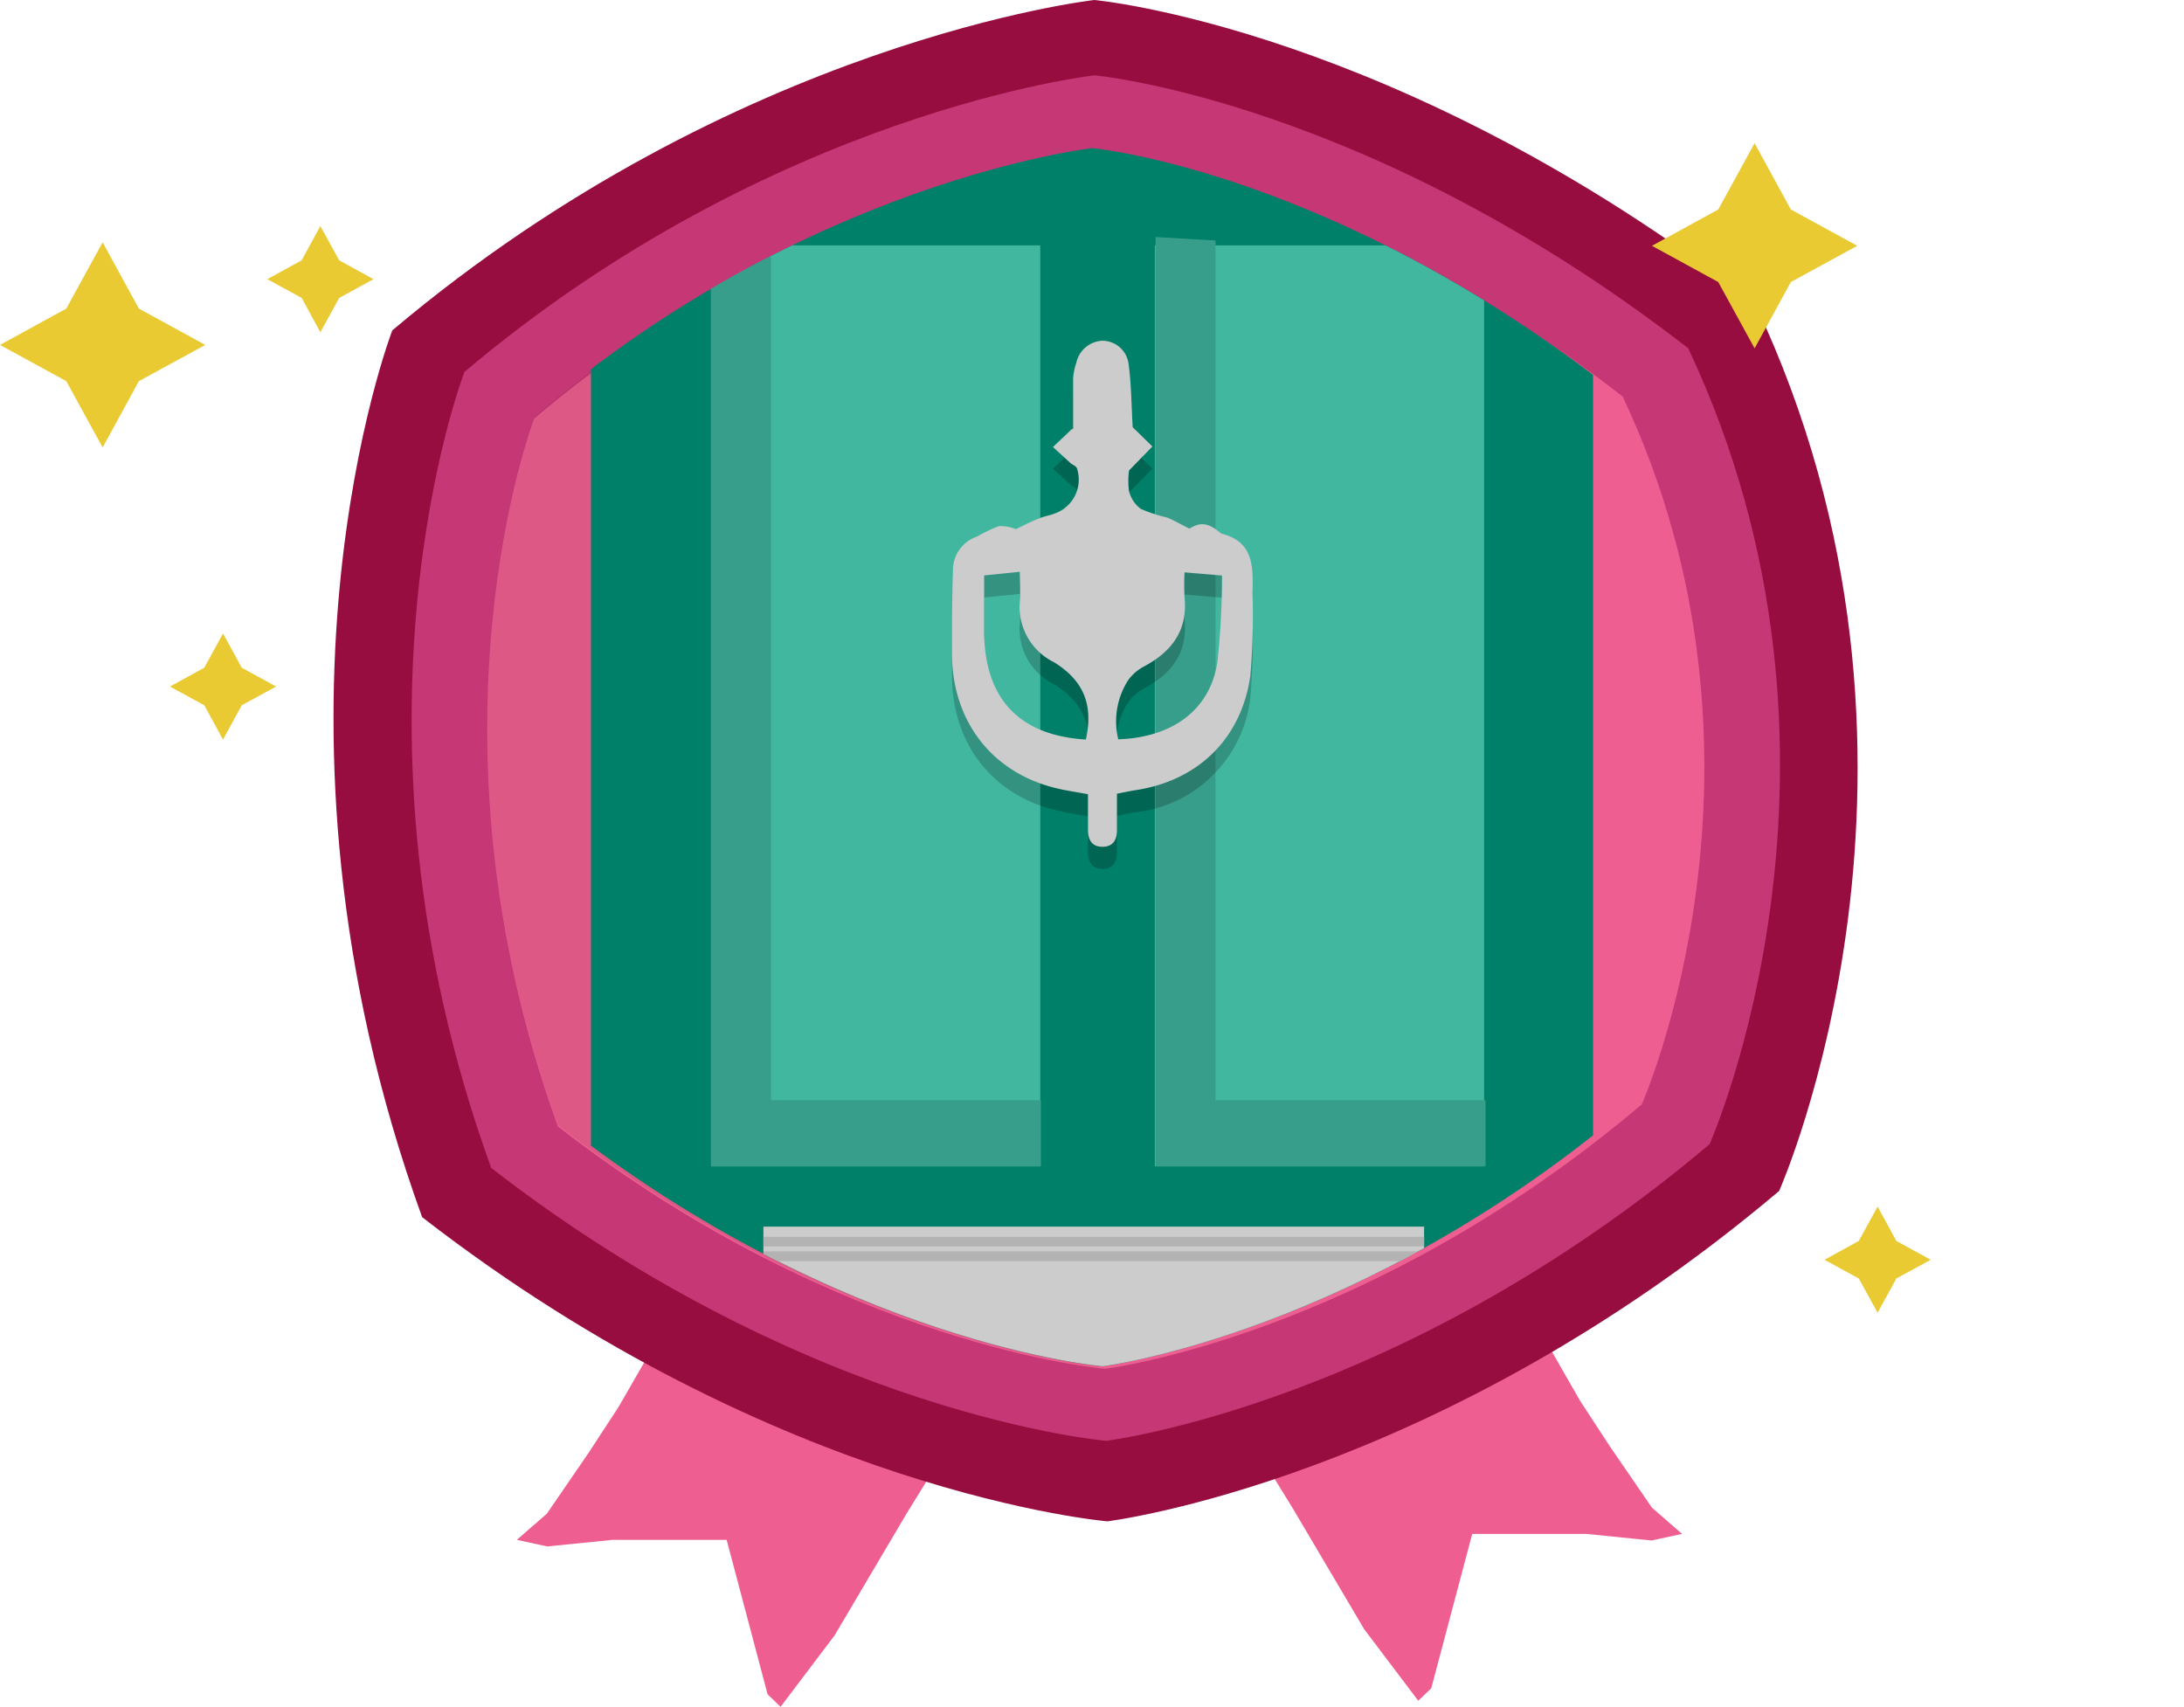
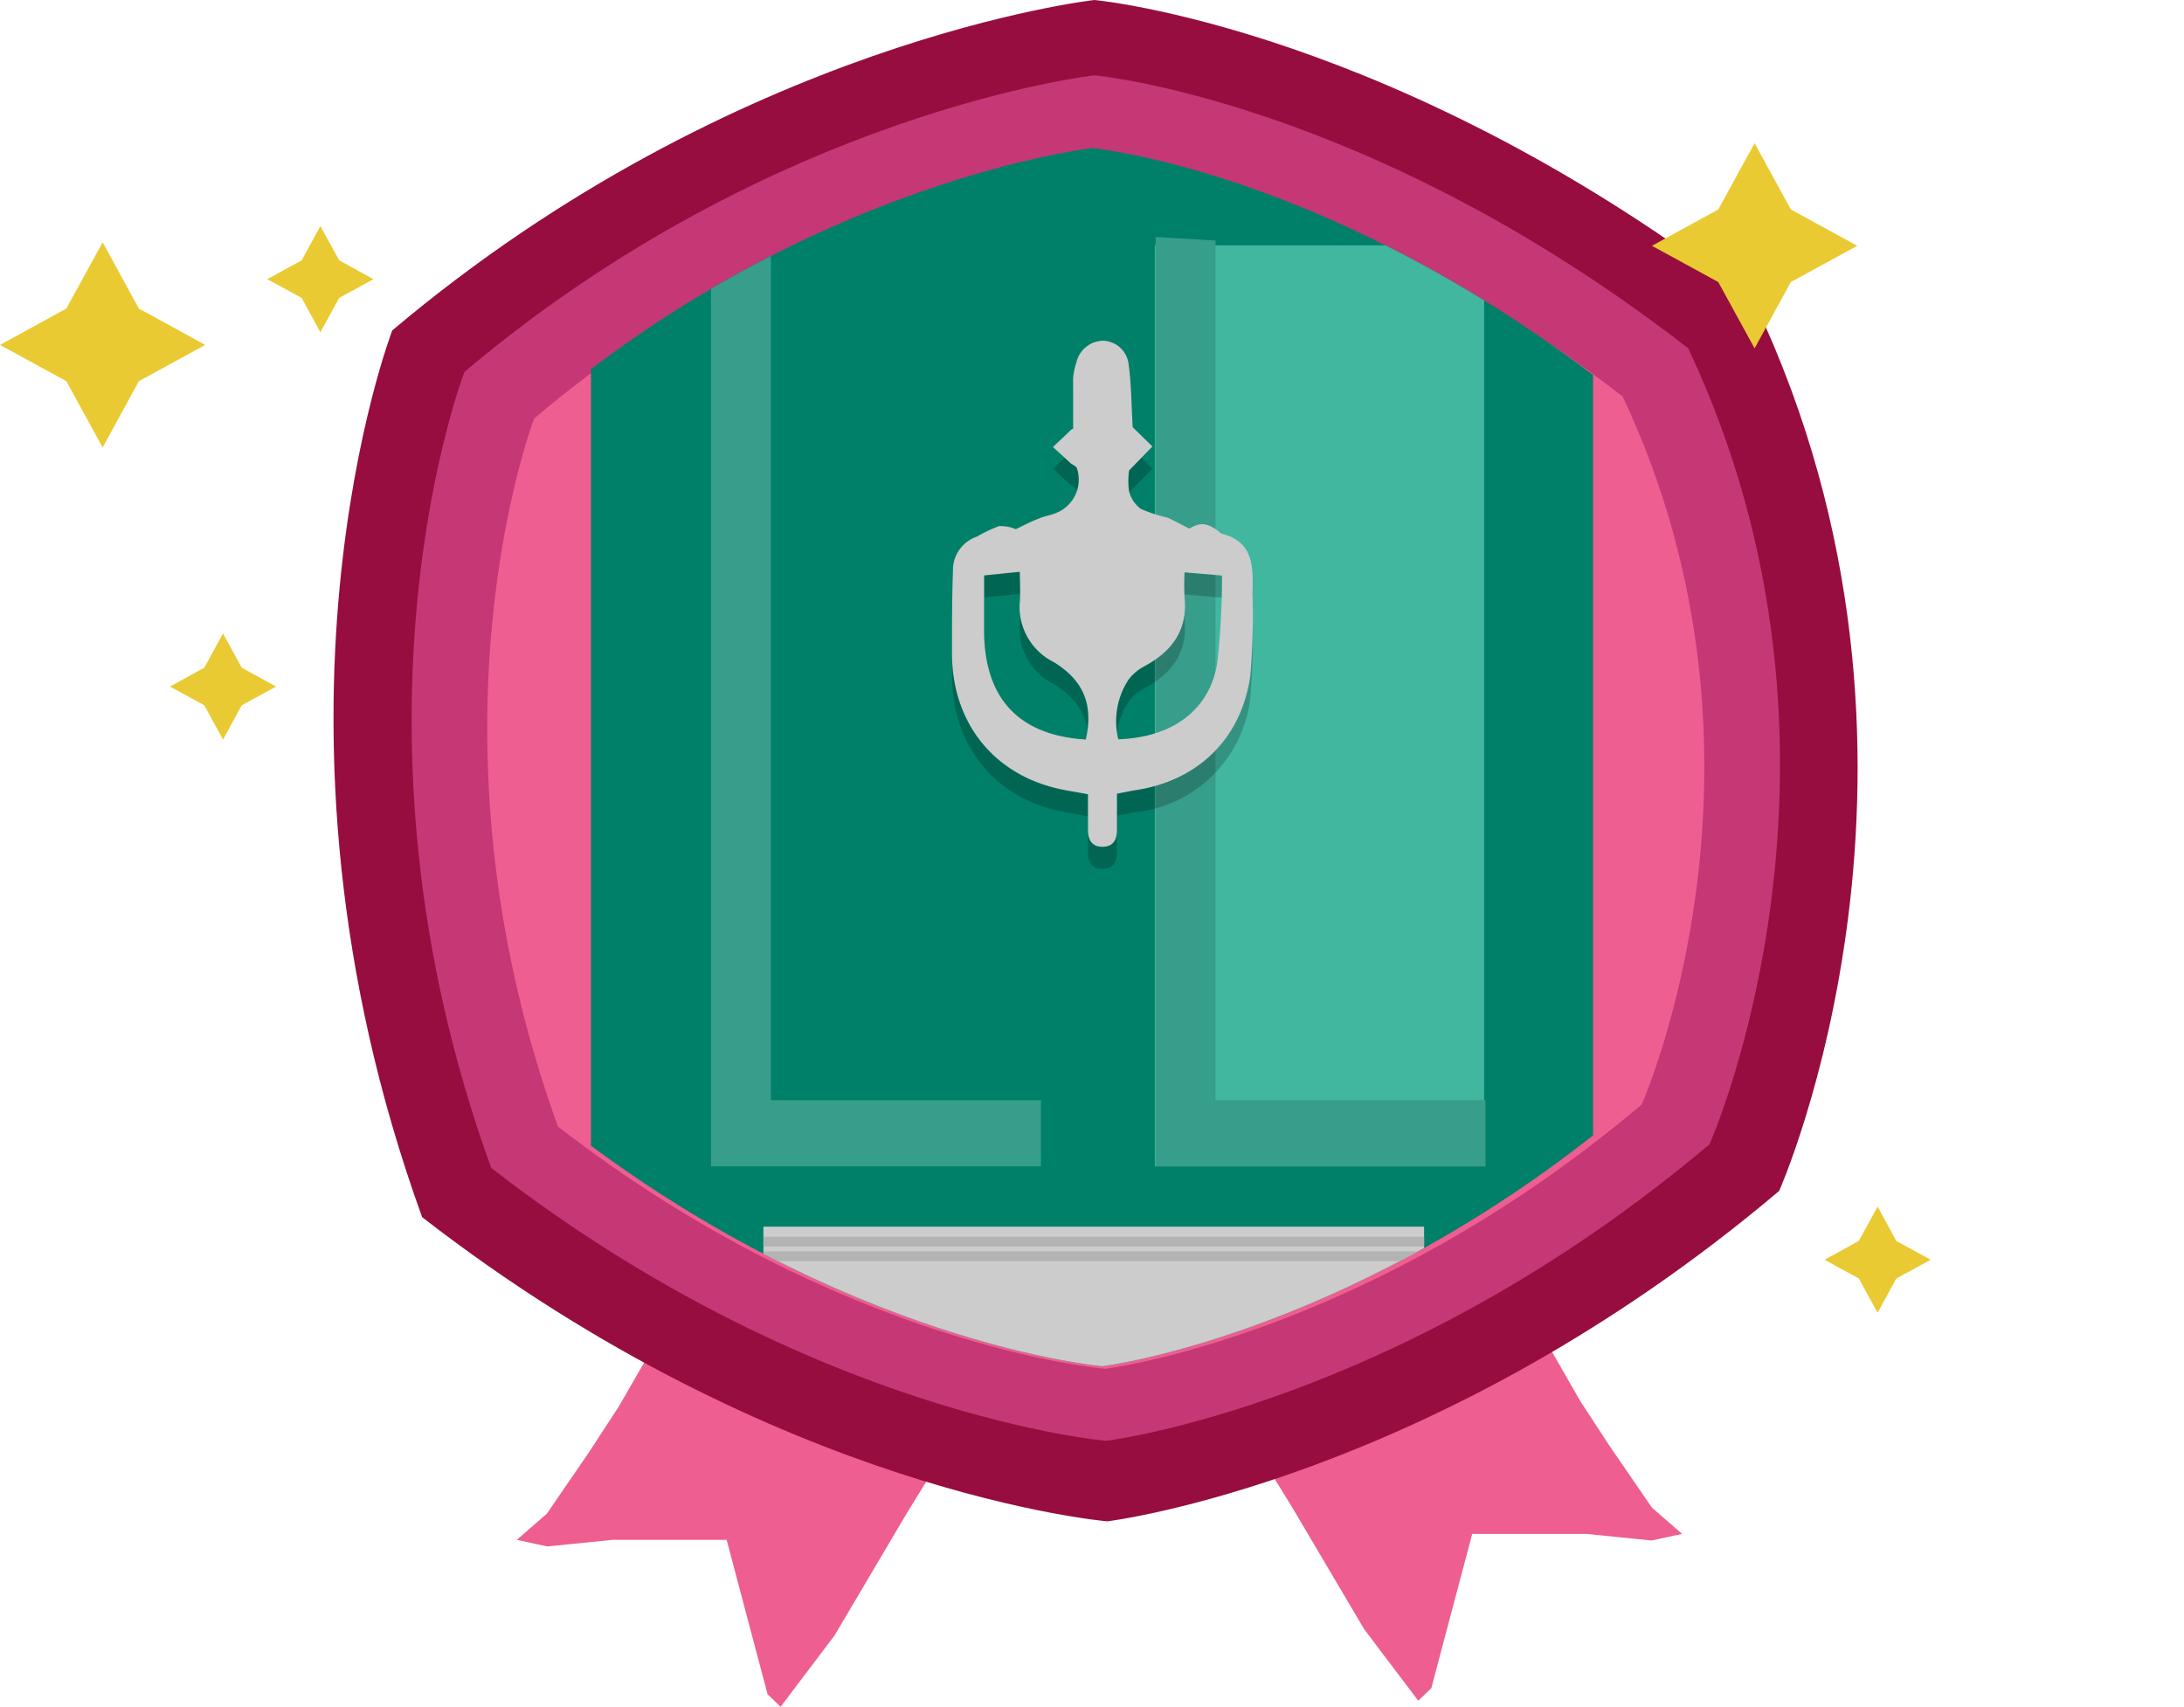
<svg xmlns="http://www.w3.org/2000/svg" viewBox="0 0 198.31 154.98">
  <defs>
    <style>.cls-1{fill:none;}.cls-2{isolation:isolate;}.cls-3{fill:#ee5e90;}.cls-4{fill:#970d3f;}.cls-5{fill:#c53775;}.cls-6{opacity:0.07;}.cls-7{clip-path:url(#clip-path);}.cls-8{fill:#eaca32;}.cls-9{clip-path:url(#clip-path-2);}.cls-10{fill:#008068;}.cls-11{fill:#41b7a0;}.cls-12{fill:#369e8a;}.cls-13{fill:#ccc;}.cls-14{fill:#b3b3b3;}.cls-15{opacity:0.2;mix-blend-mode:multiply;}</style>
    <clipPath id="clip-path">
-       <rect class="cls-1" x="44.24" y="14.03" width="61.59" height="110.15" />
-     </clipPath>
+       </clipPath>
    <clipPath id="clip-path-2">
      <path class="cls-1" d="M146.64,35.57C121,15.45,99.17,13.45,99.17,13.45s-25.68,2.9-50.39,24c0,0-10.79,28.32,2.14,64.49,25.6,20.13,49.19,22.12,49.19,22.12s23.53-2.89,48.24-24c0,0,13.75-31.29-1.71-64.5" />
    </clipPath>
  </defs>
  <g class="cls-2">
    <g id="Layer_1" data-name="Layer 1">
      <polygon class="cls-3" points="58.91 122.99 56.18 127.73 53.46 131.9 49.65 137.45 46.93 139.82 49.69 140.42 55.64 139.82 61.63 139.82 65.98 139.82 69.7 153.85 70.88 154.98 75.78 148.5 82.31 137.45 88.3 127.73 58.91 122.99" />
      <polygon class="cls-3" points="140.75 122.44 143.47 127.19 146.19 131.35 150 136.9 152.73 139.28 149.96 139.88 144.02 139.28 138.03 139.28 133.68 139.28 129.96 153.3 128.78 154.43 123.88 147.95 117.35 136.9 111.36 127.19 140.75 122.44" />
      <path class="cls-4" d="M159.42,27.62C127,2.49,99.37,0,99.37,0S66.89,3.61,35.62,30c0,0-13.65,35.36,2.71,80.52,32.39,25.13,62.22,27.62,62.22,27.62s29.78-3.61,61-30c0,0,17.39-39.07-2.17-80.53" />
      <path class="cls-5" d="M153.29,31.62C124.21,9.07,99.38,6.84,99.38,6.84S70.23,10.07,42.17,33.77c0,0-12.26,31.74,2.43,72.28,29.07,22.55,55.84,24.78,55.84,24.78s26.73-3.24,54.79-26.93c0,0,15.61-35.07-1.94-72.28" />
      <path class="cls-3" d="M147.34,36c-25.86-20.07-47.95-22-47.95-22s-25.93,2.88-50.89,24c0,0-10.89,28.24,2.16,64.29,25.86,20.07,49.68,22,49.68,22s23.77-2.88,48.73-24c0,0,13.88-31.19-1.73-64.29" />
      <g class="cls-6">
        <g class="cls-7">
          <path d="M99.79,123.32l-1.45-16.49,2-13L99.76,82l6.07-16.89L102.12,36,97.39,19,98.7,14c-4.29.63-27.64,4.81-50.2,23.86,0,0-10.89,28.23,2.16,64.29,23.67,18.36,45.62,21.58,49.18,22Z" />
        </g>
      </g>
      <polygon class="cls-8" points="12.61 28.02 18.64 31.32 12.61 34.61 9.32 40.63 6.02 34.61 0 31.32 6.02 28.02 9.32 22 12.61 28.02" />
      <polygon class="cls-8" points="162.61 19.02 168.64 22.32 162.61 25.61 159.32 31.63 156.02 25.61 150 22.32 156.02 19.02 159.32 13 162.61 19.02" />
      <polygon class="cls-8" points="172.19 112.68 175.31 114.39 172.19 116.09 170.49 119.2 168.78 116.09 165.67 114.39 168.78 112.68 170.49 109.56 172.19 112.68" />
      <polygon class="cls-8" points="30.8 23.64 33.91 25.35 30.8 27.05 29.09 30.17 27.39 27.05 24.27 25.35 27.39 23.64 29.09 20.53 30.8 23.64" />
      <polygon class="cls-8" points="21.95 60.63 25.07 62.34 21.95 64.04 20.25 67.16 18.55 64.04 15.43 62.34 18.55 60.63 20.25 57.52 21.95 60.63" />
      <g class="cls-9">
        <rect class="cls-10" x="53.66" y="10.79" width="90.99" height="181.32" />
-         <rect class="cls-11" x="64.56" y="22.28" width="29.9" height="83.63" />
        <rect class="cls-11" x="104.86" y="22.28" width="29.9" height="83.63" />
        <rect class="cls-11" x="64.56" y="127.64" width="29.9" height="55.31" />
        <rect class="cls-11" x="104.86" y="127.64" width="29.9" height="55.31" />
        <polygon class="cls-12" points="70 21.84 70 99.9 94.52 99.9 94.52 105.91 64.56 105.91 64.56 21.52 70 21.84" />
        <polygon class="cls-12" points="110.37 21.84 110.37 99.9 134.89 99.9 134.89 105.91 104.93 105.91 104.93 21.52 110.37 21.84" />
        <rect class="cls-13" x="69.32" y="111.38" width="59.99" height="16.51" />
        <rect class="cls-14" x="69.32" y="112.3" width="59.99" height="0.88" />
        <rect class="cls-14" x="69.32" y="113.63" width="59.99" height="0.88" />
      </g>
      <g class="cls-15">
        <path d="M101.42,74.07c0,1.17,0,2.25,0,3.33,0,.87-.36,1.5-1.32,1.5s-1.3-.65-1.31-1.51c0-1.08,0-2.15,0-3.26-1.18-.23-2.29-.38-3.35-.67-5.55-1.54-9-6.12-9-12.15,0-2.48,0-5,.09-7.45a3.23,3.23,0,0,1,2.19-3.14,13.81,13.81,0,0,1,2-.94,3.72,3.72,0,0,1,1.52.28c.79-.38,1.47-.74,2.18-1.05.44-.18.93-.25,1.37-.42a3.27,3.27,0,0,0,2-4.1c-.07-.2-.41-.31-.6-.48l-1.58-1.45c.54-.52,1.07-1,1.62-1.55.11-.1.29-.13.21-.1,0-1.6,0-3.1,0-4.6a5.8,5.8,0,0,1,.29-1.41,2.54,2.54,0,0,1,2.36-2A2.4,2.4,0,0,1,102.47,35c.26,1.87.26,3.78.38,5.8l1.79,1.75-2.12,2.17a6.87,6.87,0,0,0,0,1.9,2.88,2.88,0,0,0,1.07,1.6A14,14,0,0,0,106,49c.64.26,1.24.62,2,1,1-.6,1.68-.55,2.83.4a.3.3,0,0,0,.1.07c2.92.74,2.85,3,2.8,5.35a65.34,65.34,0,0,1-.2,7.55,11.8,11.8,0,0,1-10.64,10.41Zm.12-4.94c4.95-.16,8.33-2.67,9-7a72.82,72.82,0,0,0,.42-7.86l-3.4-.29a21.45,21.45,0,0,0,0,2.26c.3,3-1.15,4.93-3.67,6.27a4.24,4.24,0,0,0-1.43,1.23A6.88,6.88,0,0,0,101.54,69.13Zm-2.94,0c.7-3.17-.23-5.34-2.9-7a5.59,5.59,0,0,1-3.1-5.51c.07-1,0-2,0-2.69l-3.24.32c0,1.6,0,3.48,0,5.35C89.49,65.56,92.63,68.79,98.6,69.15Z" />
      </g>
      <path class="cls-13" d="M101.42,72.07c0,1.17,0,2.24,0,3.32,0,.88-.36,1.5-1.32,1.5s-1.3-.64-1.31-1.51c0-1.08,0-2.15,0-3.26-1.18-.23-2.29-.37-3.35-.67-5.55-1.54-9-6.12-9-12.15,0-2.48,0-5,.09-7.45a3.21,3.21,0,0,1,2.19-3.13,12.89,12.89,0,0,1,2-.95,3.72,3.72,0,0,1,1.52.28c.79-.38,1.47-.74,2.18-1,.44-.19.93-.25,1.37-.43a3.26,3.26,0,0,0,2-4.09c-.07-.21-.41-.32-.6-.49l-1.58-1.45c.54-.52,1.07-1,1.62-1.54.11-.11.29-.14.21-.1,0-1.61,0-3.11,0-4.61a5.72,5.72,0,0,1,.29-1.4,2.54,2.54,0,0,1,2.36-2A2.4,2.4,0,0,1,102.47,33c.26,1.87.26,3.77.38,5.79l1.79,1.75-2.12,2.18a6.8,6.8,0,0,0,0,1.89,2.88,2.88,0,0,0,1.07,1.6A14,14,0,0,0,106,47c.64.27,1.24.63,2,1,1-.61,1.68-.56,2.83.4l.1.06c2.92.74,2.85,3,2.8,5.36a65.46,65.46,0,0,1-.2,7.55c-.83,5.8-4.87,9.62-10.64,10.41Zm.12-4.94c4.95-.17,8.33-2.68,9-7a73,73,0,0,0,.42-7.87l-3.4-.29a21.45,21.45,0,0,0,0,2.26c.3,3-1.15,4.93-3.67,6.28a4.21,4.21,0,0,0-1.43,1.22A6.91,6.91,0,0,0,101.54,67.13Zm-2.94,0c.7-3.17-.23-5.35-2.9-7a5.6,5.6,0,0,1-3.1-5.51c.07-1,0-2,0-2.7l-3.24.33c0,1.6,0,3.47,0,5.35C89.49,63.55,92.63,66.79,98.6,67.15Z" />
    </g>
  </g>
</svg>